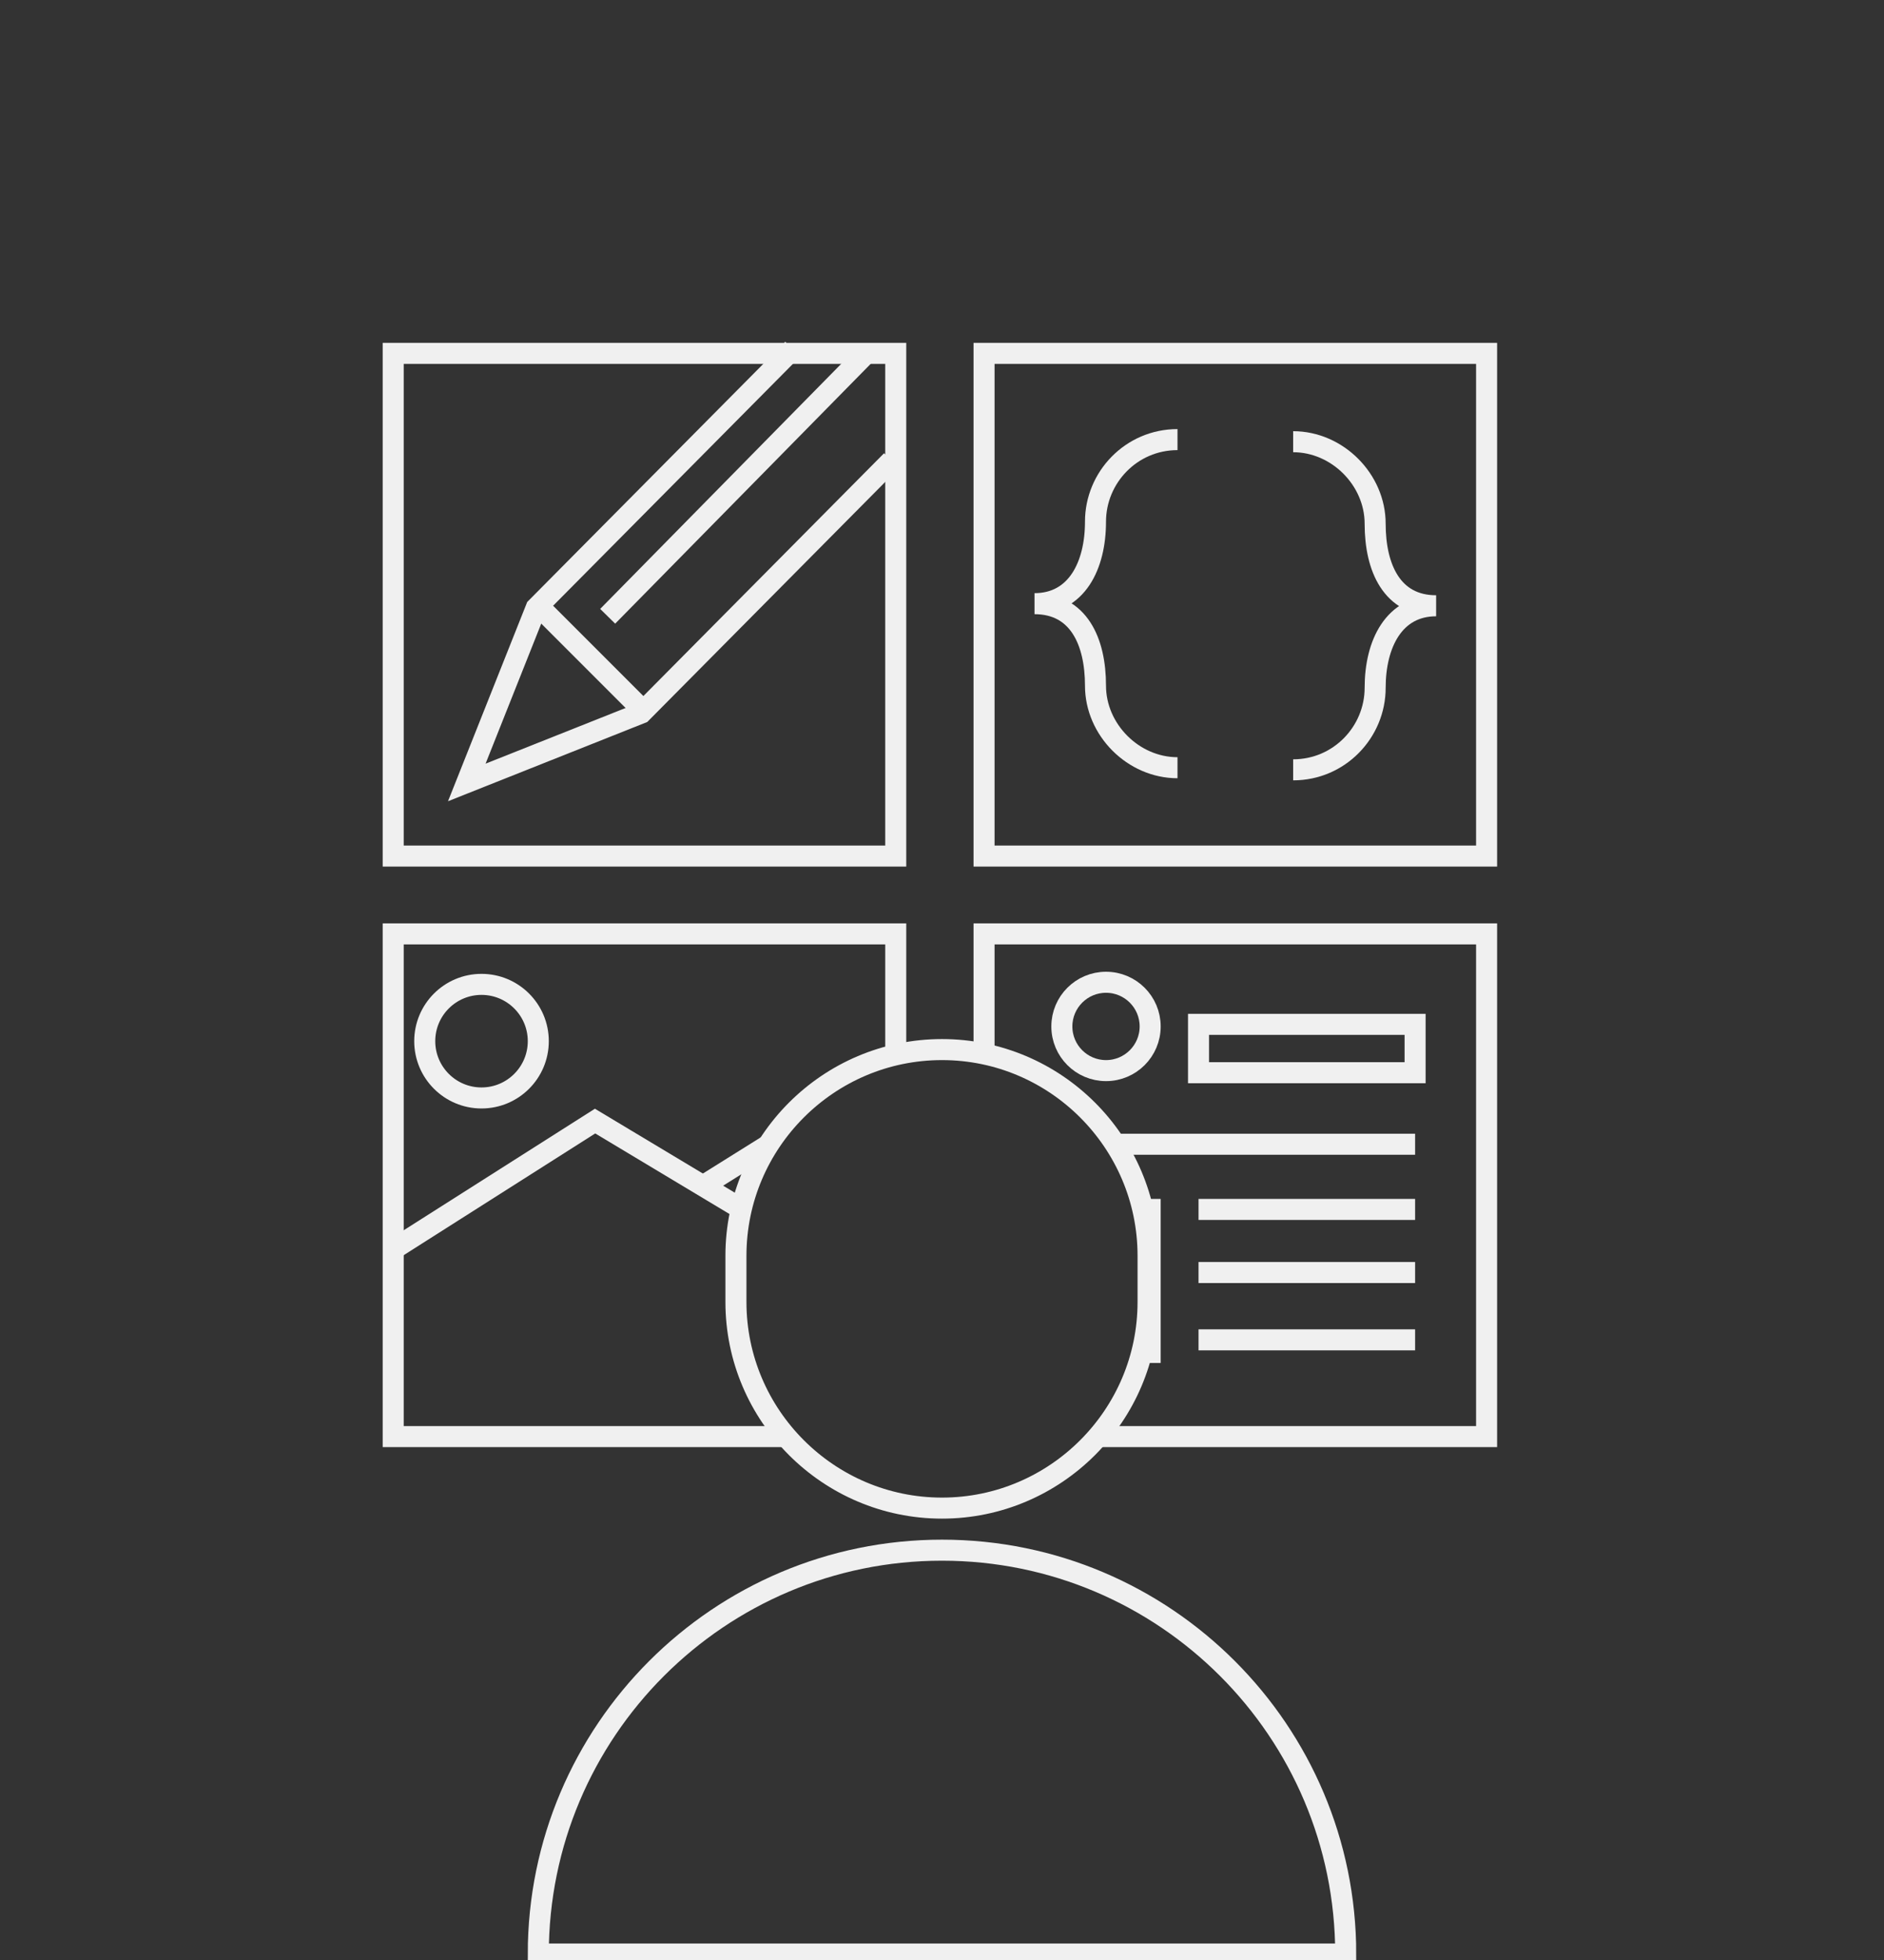
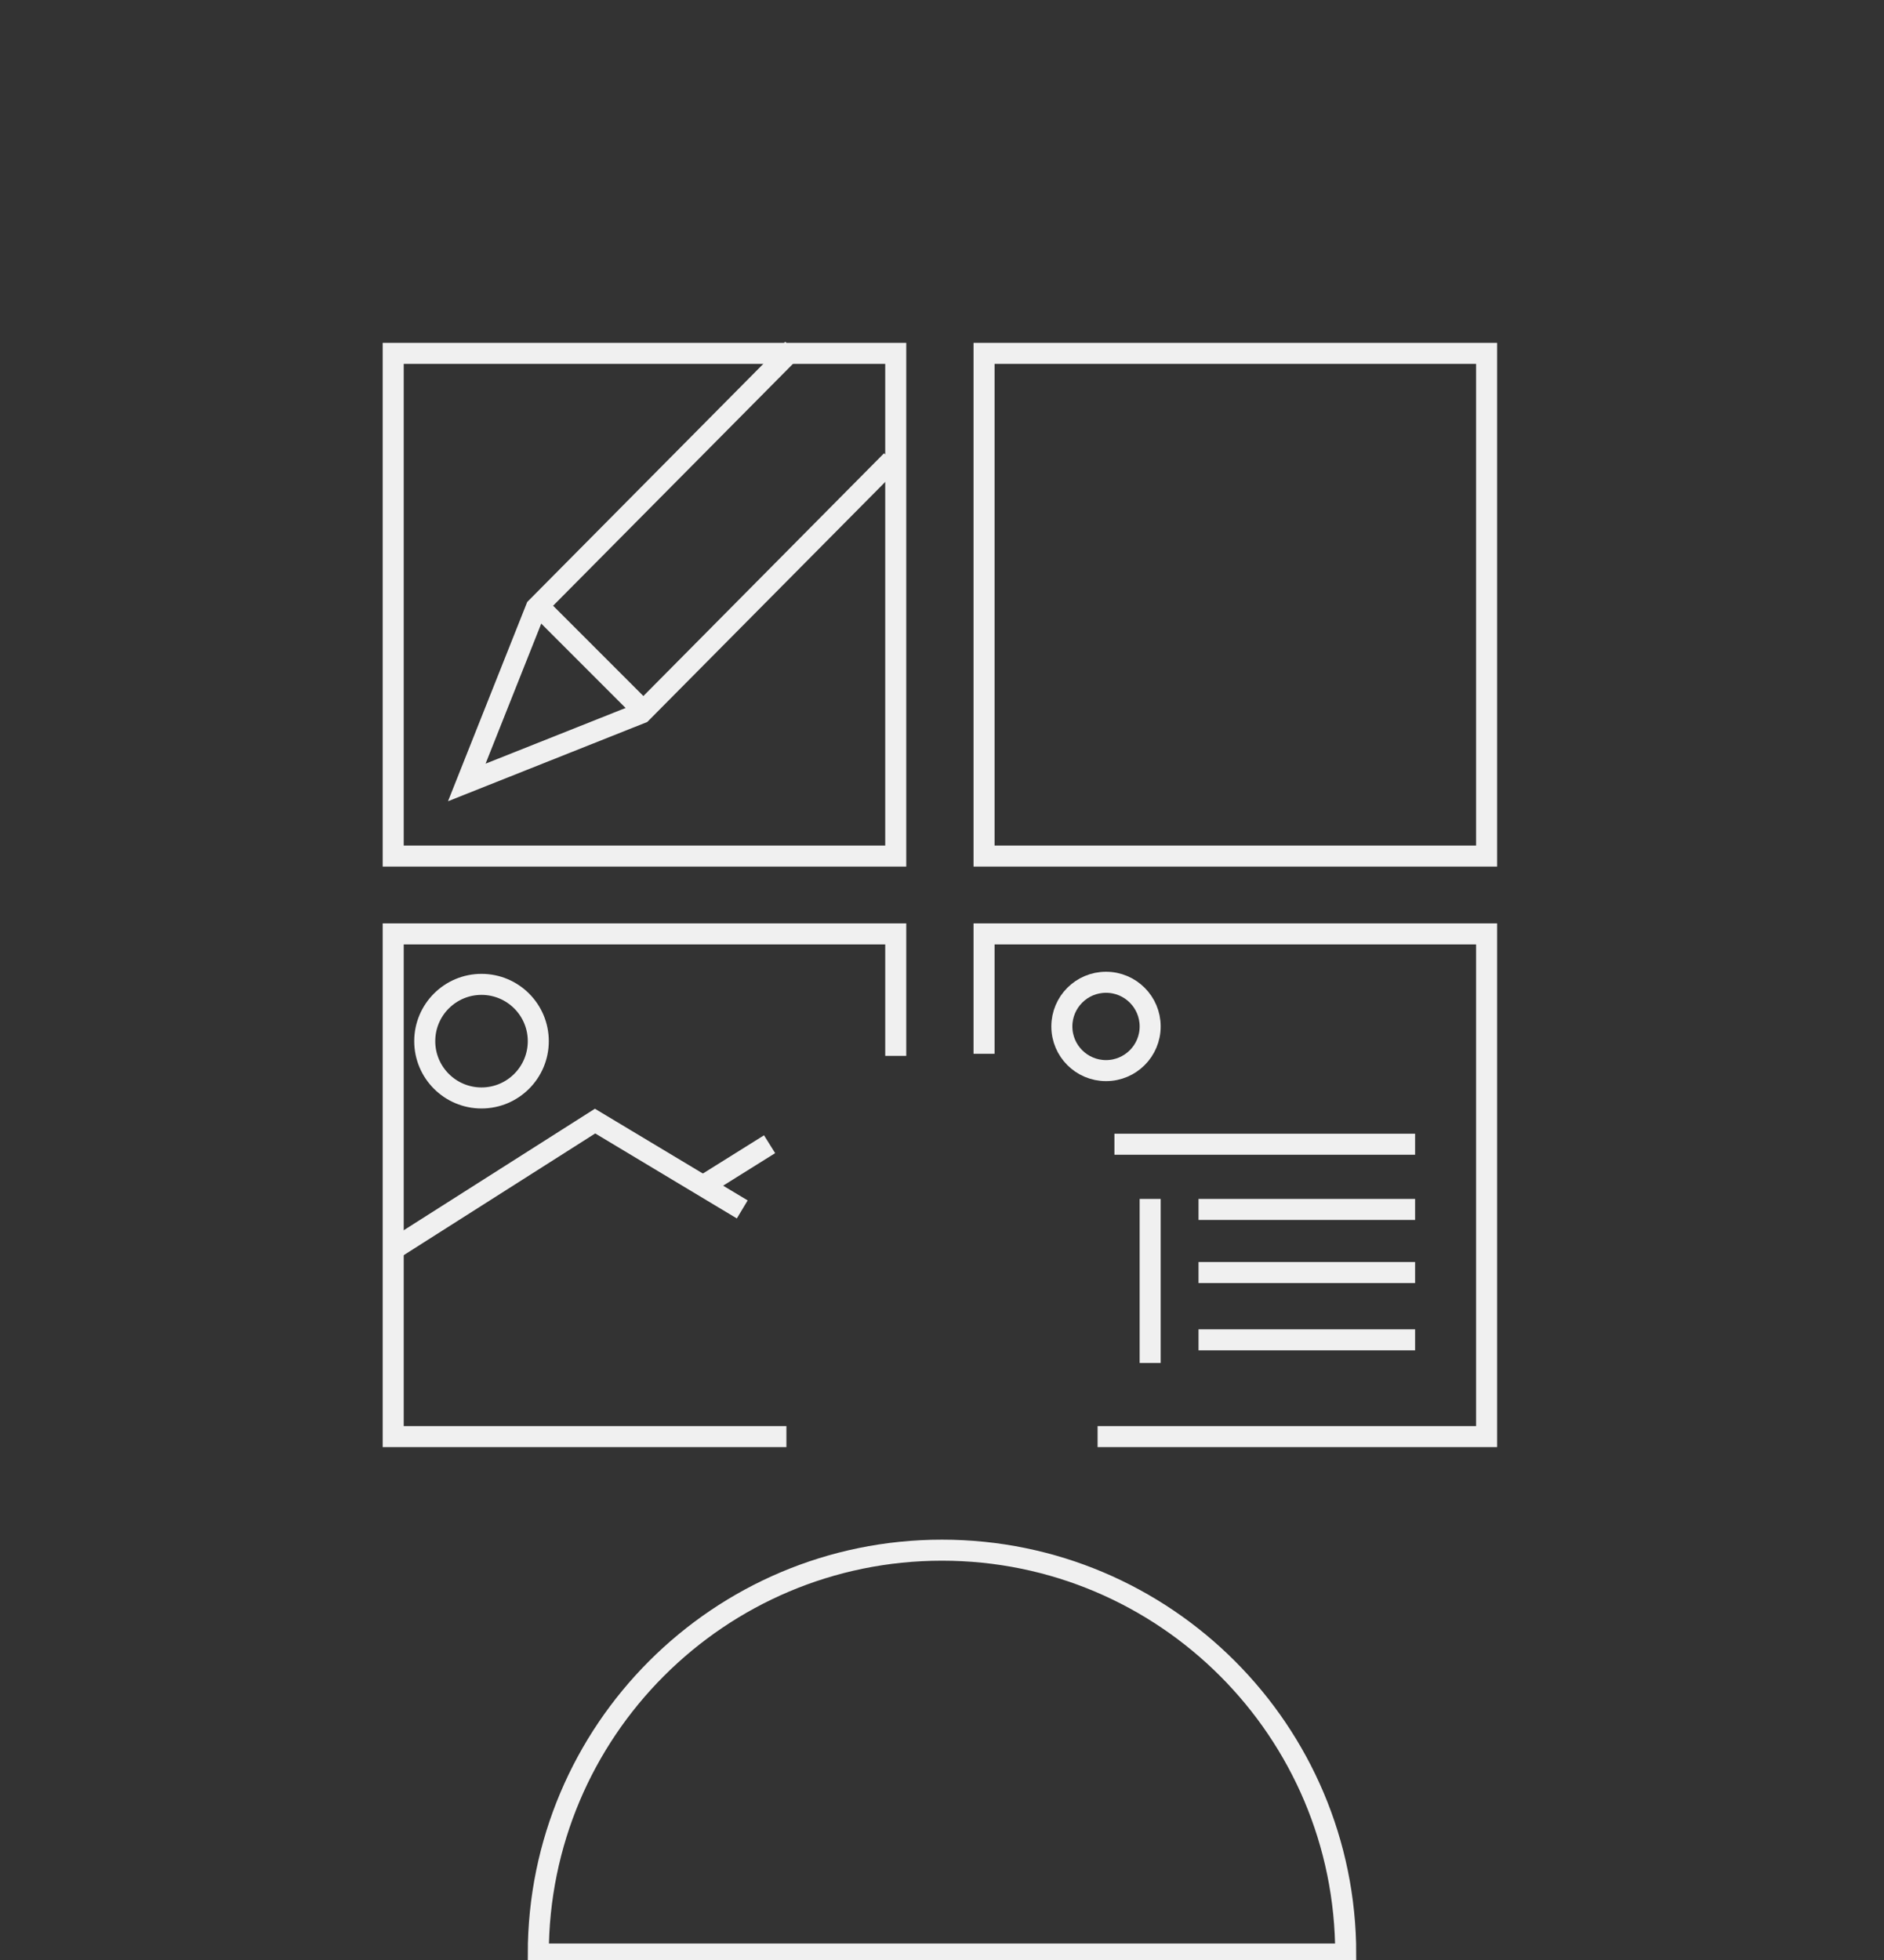
<svg xmlns="http://www.w3.org/2000/svg" version="1.1" id="Layer_1" x="0px" y="0px" viewBox="0 0 89.6 93.2" style="enable-background:new 0 0 89.6 93.2;" xml:space="preserve">
  <rect x="0" y="0" width="89.6" height="93.2" fill="#333333" stroke="none" />
  <style type="text/css">
	.st0{fill:none;stroke:#F0F0F0;stroke-miterlimit:10;}
</style>
  <g>
-     <path class="st0" d="M44.8,71.7L44.8,71.7c-5.4,0-9.8-4.4-9.8-9.8v-2.2c0-5.4,4.4-9.8,9.8-9.8l0,0c5.4,0,9.8,4.4,9.8,9.8v2.2   C54.6,67.3,50.2,71.7,44.8,71.7z" />
    <path class="st0" d="M25.6,92.9c0-10.6,8.6-19.2,19.2-19.2S64,82.3,64,92.9H25.6z" />
  </g>
  <rect x="18.7" y="16.8" class="st0" width="23.9" height="23.9" />
  <rect x="46.8" y="16.8" class="st0" width="23.9" height="23.9" />
  <polyline class="st0" points="37.4,68.3 18.7,68.3 18.7,44.4 42.6,44.4 42.6,50.2 " />
  <polyline class="st0" points="46.8,50.1 46.8,44.4 70.7,44.4 70.7,68.3 52.2,68.3 " />
  <g>
    <polyline class="st0" points="42.4,21.9 30.5,33.9 22.2,37.2 25.5,28.9 37.7,16.6  " />
    <line class="st0" x1="30.6" y1="33.8" x2="25.6" y2="28.8" />
-     <line class="st0" x1="28.9" y1="29.3" x2="41.1" y2="16.9" />
  </g>
  <g>
-     <path class="st0" d="M56,20.9c-2.2,0-3.9,1.8-3.9,3.9s-0.9,3.9-2.9,3.9c2.1,0,2.9,1.8,2.9,3.9s1.8,3.9,3.9,3.9" />
-     <path class="st0" d="M61.5,36.6c2.2,0,3.9-1.8,3.9-3.9s0.9-3.9,2.9-3.9c-2.1,0-2.9-1.8-2.9-3.9S63.6,21,61.5,21" />
-   </g>
+     </g>
  <polyline class="st0" points="18.7,59.4 28.3,53.3 35.3,57.5 " />
  <line class="st0" x1="33.4" y1="56.4" x2="36.6" y2="54.4" />
  <circle class="st0" cx="22.9" cy="49.5" r="2.7" />
  <line class="st0" x1="53" y1="54.4" x2="67.3" y2="54.4" />
  <line class="st0" x1="57" y1="57.5" x2="67.3" y2="57.5" />
  <line class="st0" x1="57" y1="60.5" x2="67.3" y2="60.5" />
  <line class="st0" x1="57" y1="63.7" x2="67.3" y2="63.7" />
-   <rect x="57" y="48.7" class="st0" width="10.3" height="2.3" />
  <circle class="st0" cx="52.6" cy="48.8" r="2.1" />
  <polyline class="st0" points="54.4,57.5 54.7,57.5 54.7,64.3 54.3,64.3 " />
</svg>